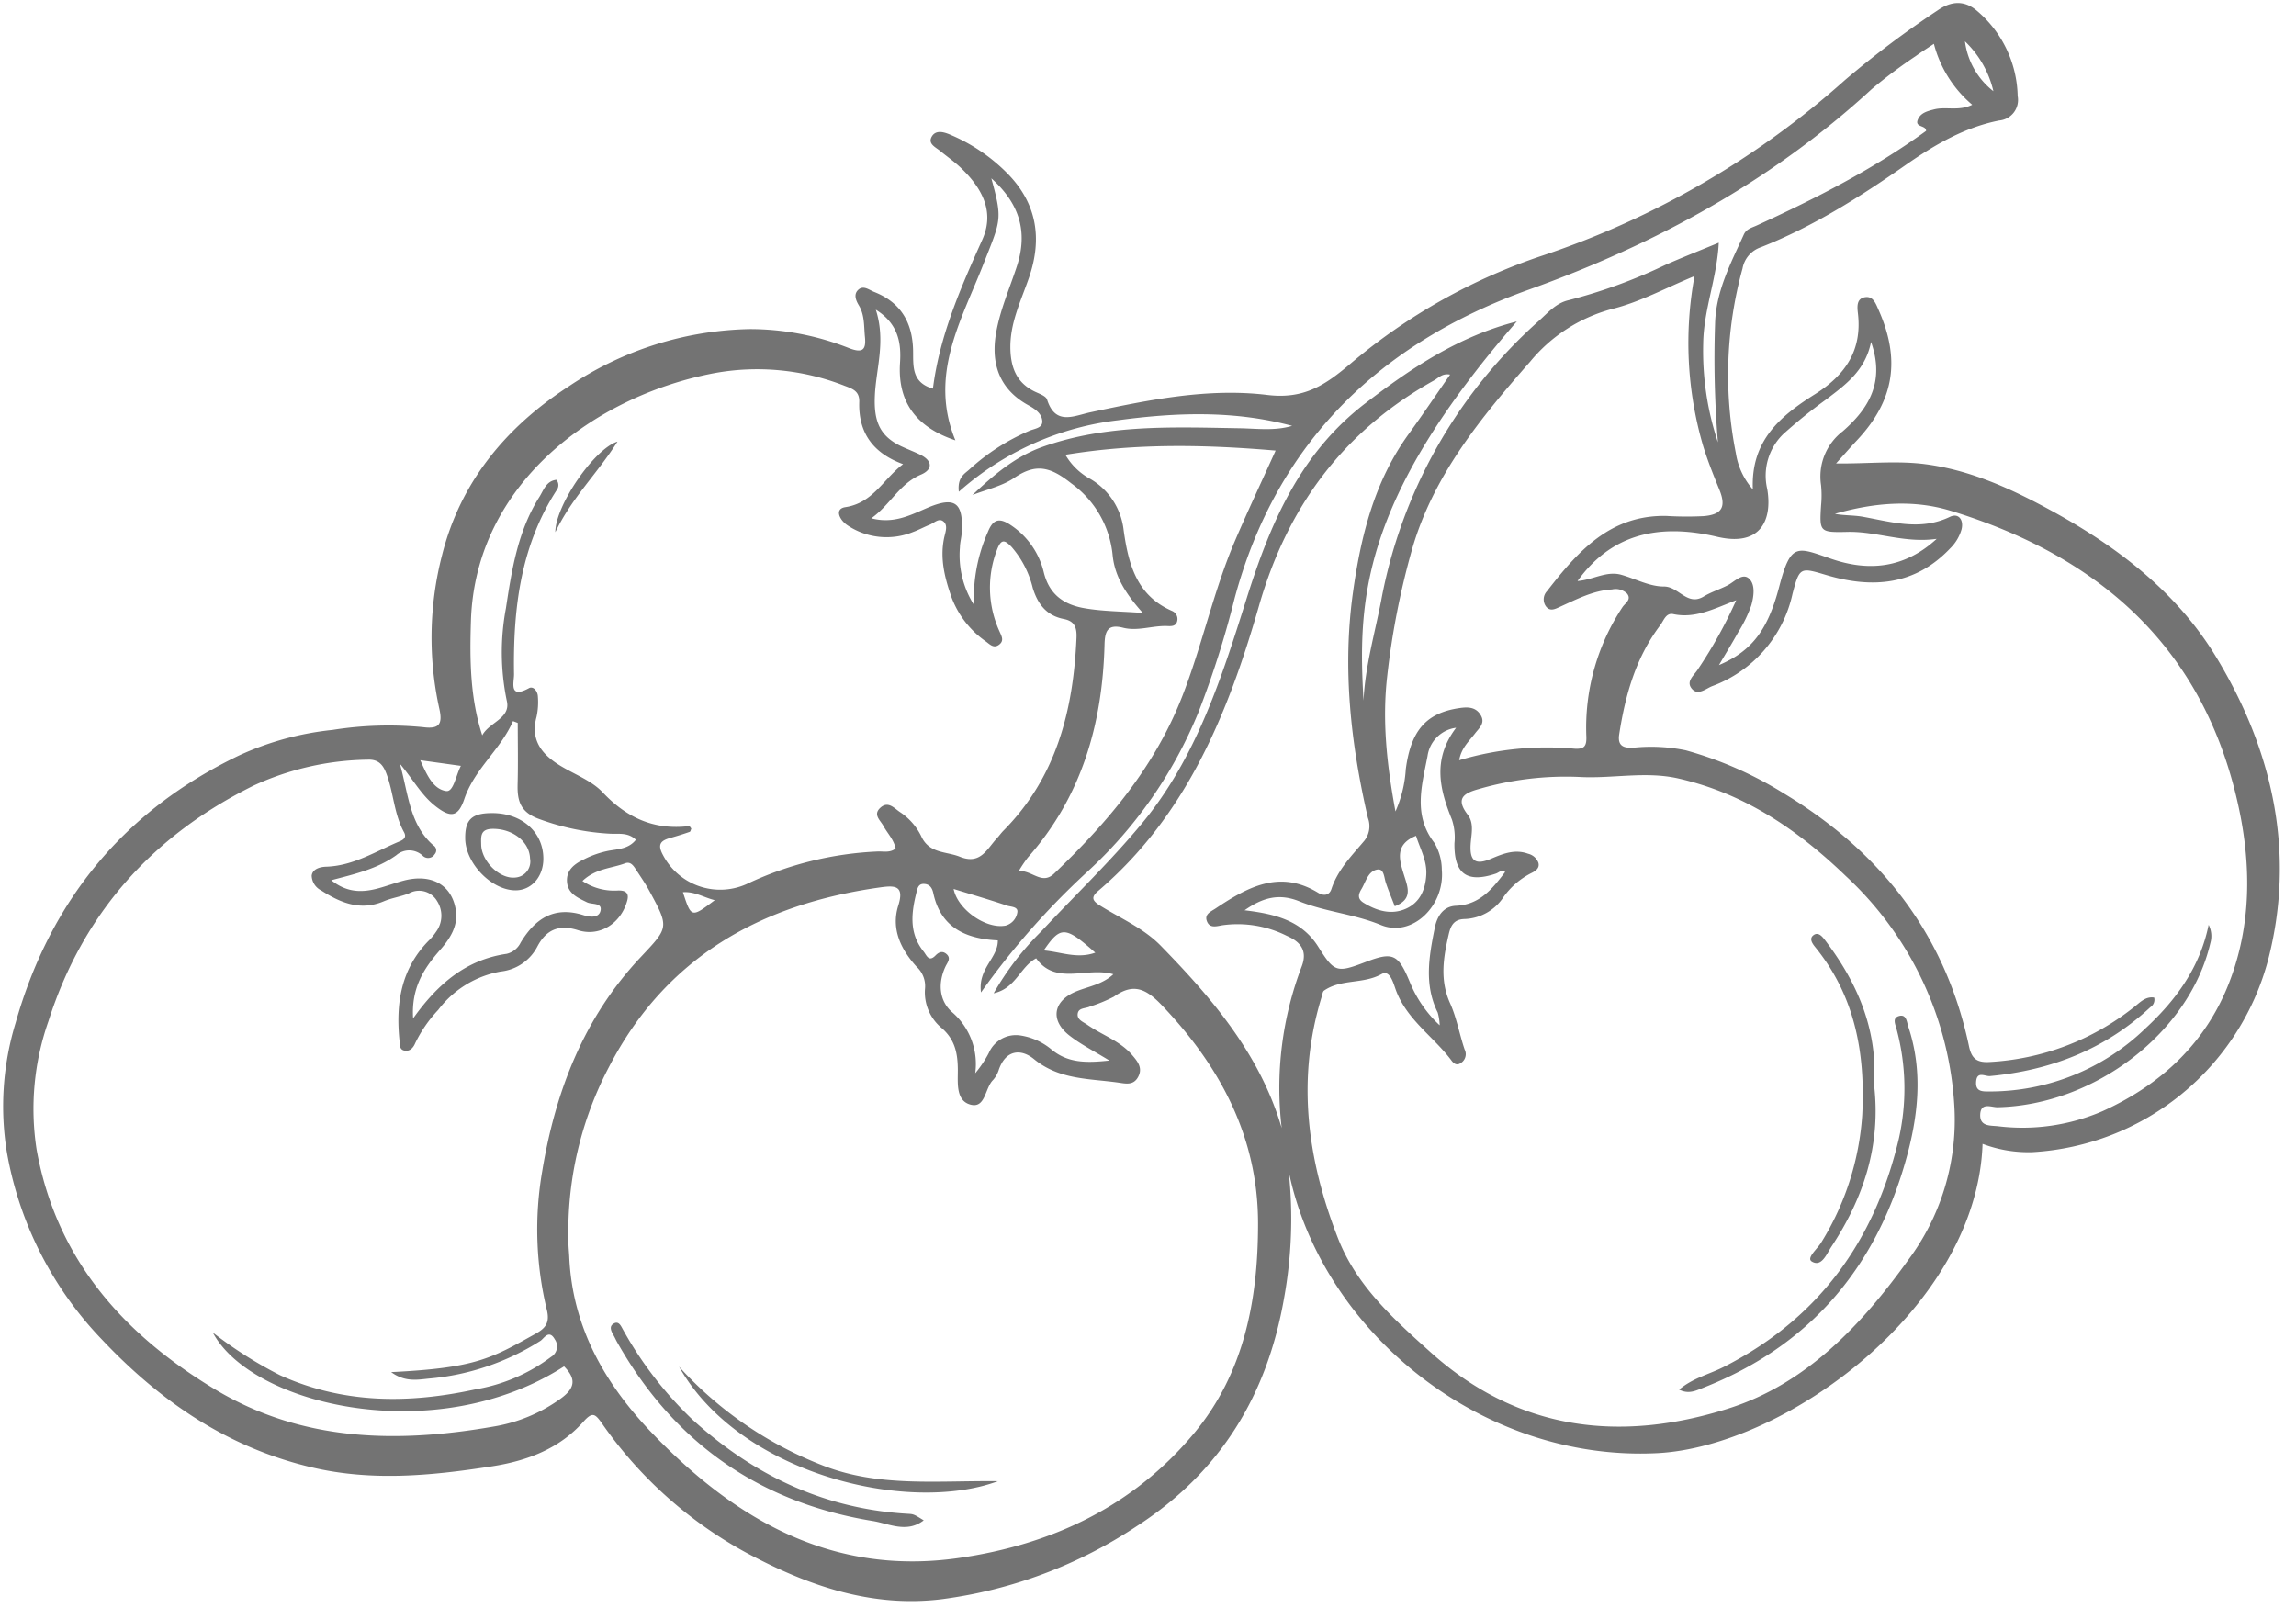
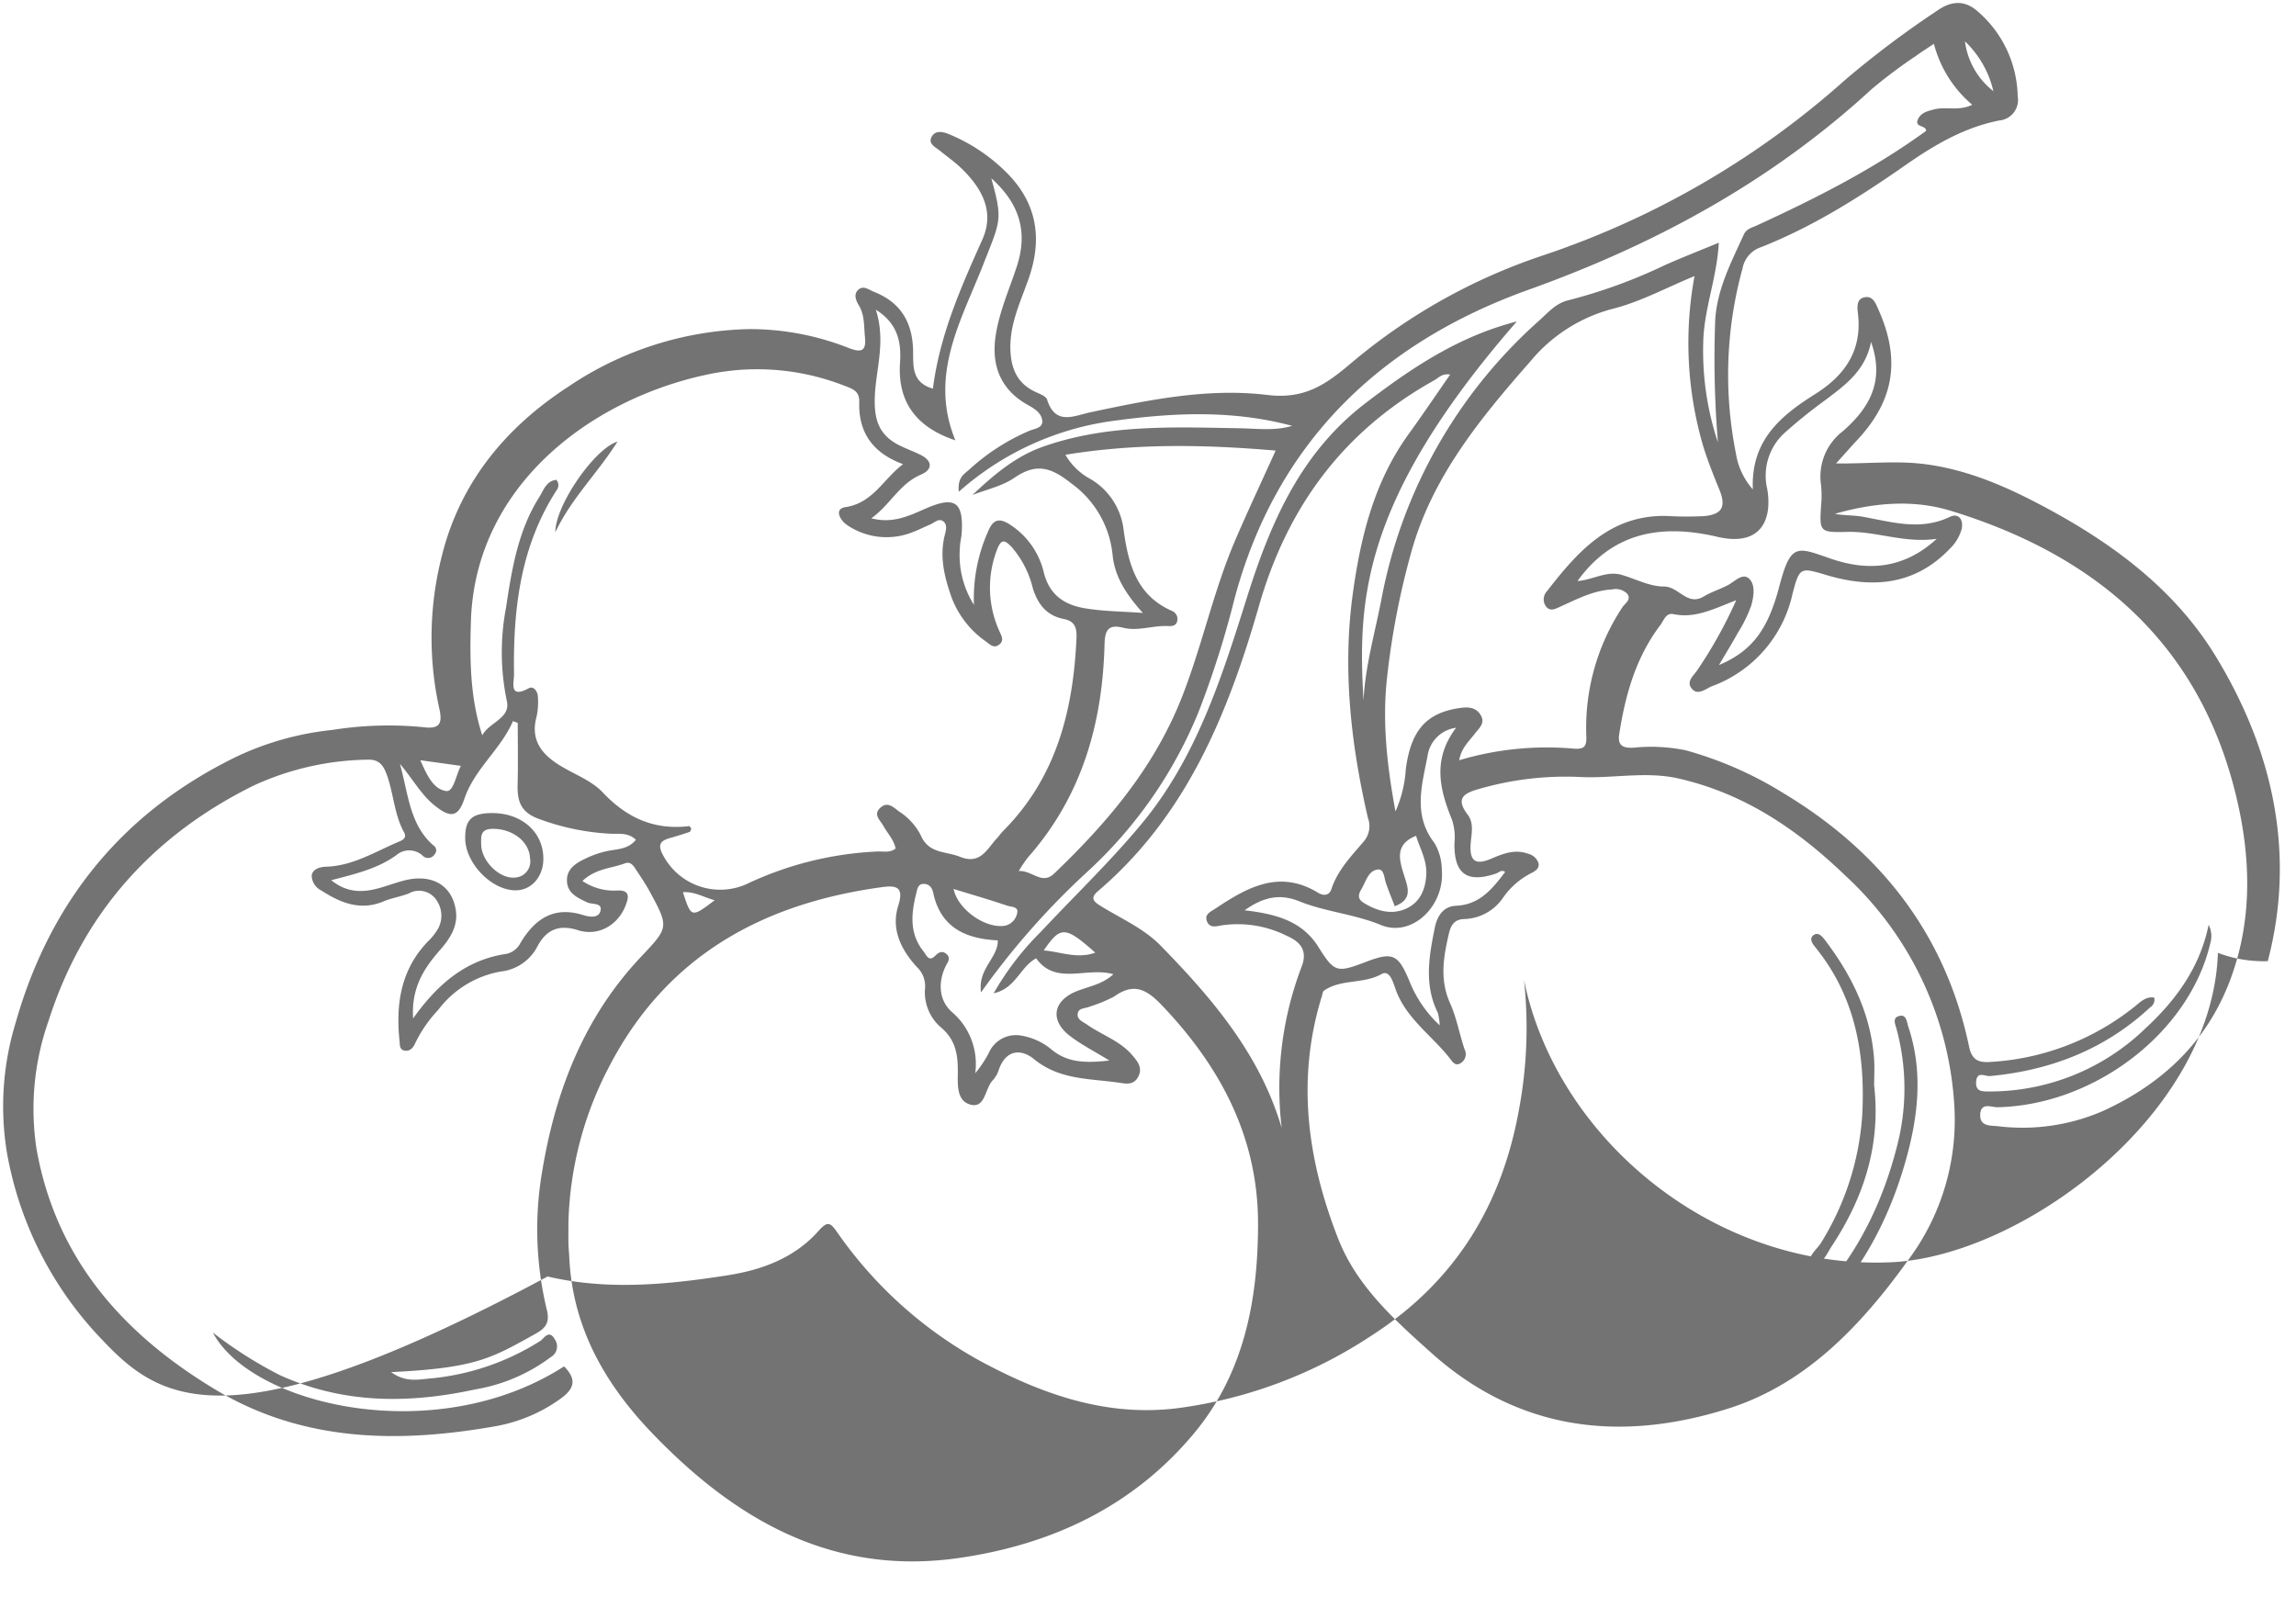
<svg xmlns="http://www.w3.org/2000/svg" fill="#000000" height="215.4" preserveAspectRatio="xMidYMid meet" version="1" viewBox="-0.4 -0.4 307.5 215.4" width="307.5" zoomAndPan="magnify">
  <g id="change1_1">
-     <path d="M124.544,51.653c.9-7.117,3.731-13.534,6.612-19.945,1.491-3.318.483-6.445-2.91-9.666-.852-.808-1.829-1.486-2.74-2.234-.6-.494-1.634-.923-1.146-1.859.525-1.009,1.659-.665,2.451-.332a23.694,23.694,0,0,1,7.629,5.13c3.993,4,4.792,8.721,2.98,14.008-1.077,3.143-2.6,6.154-2.5,9.643.079,2.6.931,4.566,3.369,5.7.564.264,1.395.558,1.542,1.017,1.123,3.523,3.571,2.181,5.809,1.705,7.813-1.661,15.736-3.285,23.681-2.322,4.929.6,7.763-1.311,11.24-4.265A77.9,77.9,0,0,1,206.283,33.8a115.847,115.847,0,0,0,40.436-23.5A129.478,129.478,0,0,1,259.126.973c1.808-1.255,3.565-1.361,5.24.065a15.378,15.378,0,0,1,5.459,11.431,2.762,2.762,0,0,1-2.479,3.27c-4.68.929-8.659,3.26-12.564,5.987-6.087,4.25-12.382,8.238-19.343,10.985a3.7,3.7,0,0,0-2.465,2.85,53.61,53.61,0,0,0-.891,24.736,9.486,9.486,0,0,0,2.273,4.851c-.285-6.609,3.8-9.9,8.348-12.766,4.02-2.535,6.3-5.848,5.729-10.779-.1-.867-.232-2.028.974-2.2,1.074-.155,1.417.871,1.791,1.713,2.974,6.7,2.078,12.142-2.883,17.442-.854.912-1.676,1.854-2.813,3.115,4.268.05,8.119-.4,11.949.1,5.863.766,11.138,3.127,16.273,5.891,9.085,4.892,17.251,11,22.661,19.9,7.652,12.58,10.708,26.413,6.935,40.773A34.726,34.726,0,0,1,271.8,153.917a17.319,17.319,0,0,1-6.677-1.111c-.748,21.956-26.412,40.581-43.611,41.429-23.611,1.164-44.95-16.4-49.327-37.8a59.329,59.329,0,0,1-.612,17.038c-2.268,13.022-8.538,23.329-19.771,30.569a61.554,61.554,0,0,1-26.027,9.751c-9.564,1.189-18.151-1.887-26.311-6.269a56.315,56.315,0,0,1-19.3-17.355c-.887-1.248-1.254-1.474-2.447-.132-3.214,3.612-7.522,5.228-12.229,5.96-8.018,1.247-16,2.039-24.068.155C30.114,193.515,21.074,187.308,13.237,179A48.155,48.155,0,0,1,.508,153.86a38.28,38.28,0,0,1,1.179-17.248c4.637-16.379,14.541-28.461,29.927-35.826a39.652,39.652,0,0,1,12.522-3.423,47.882,47.882,0,0,1,12.092-.373c2.15.286,2.688-.343,2.21-2.469a44.09,44.09,0,0,1,.355-20.528C61.246,64.172,67.377,56.8,75.7,51.4a44.855,44.855,0,0,1,24.352-7.722,36.086,36.086,0,0,1,13.259,2.55c1.755.672,2.315.307,2.13-1.5-.147-1.431-.021-2.906-.809-4.214-.388-.645-.71-1.425-.166-2.019.713-.778,1.5-.077,2.222.21,3.544,1.4,5.114,4.076,5.2,7.807C121.93,48.542,121.63,50.827,124.544,51.653ZM75.729,163.374c0,.907-.014,1.815,0,2.722.014.635.084,1.269.113,1.9.43,9.411,4.805,17.012,11.131,23.592,11.19,11.641,24.188,19.123,41.083,16.683,12.448-1.8,23.31-6.909,31.464-16.7,6.723-8.075,8.567-17.906,8.569-28.073,0-11.516-4.985-20.945-12.8-29.169-2.114-2.225-3.81-3.171-6.507-1.235a20.313,20.313,0,0,1-3.243,1.333c-.549.258-1.44.142-1.59.87-.179.87.7,1.16,1.26,1.549,2,1.4,4.42,2.174,6.049,4.1.7.821,1.428,1.7.761,2.912-.631,1.146-1.653.882-2.638.743-3.892-.552-7.91-.362-11.289-3.138-1.736-1.427-3.76-1.278-4.708,1.369a3.759,3.759,0,0,1-.781,1.416c-1.1,1.076-1.008,3.818-3,3.309-2.016-.515-1.712-2.933-1.723-4.681-.015-2.176-.365-4.02-2.16-5.58a6.193,6.193,0,0,1-2.23-5.329,3.52,3.52,0,0,0-1.124-2.876c-2.1-2.31-3.455-5.057-2.461-8.2.858-2.711-.491-2.7-2.36-2.444-15.947,2.215-28.713,9.262-36.367,24.024A47.383,47.383,0,0,0,75.729,163.374Zm135.352-59.713a41.712,41.712,0,0,0-13.447,1.626c-2.069.567-3.093,1.3-1.469,3.43.9,1.174.476,2.645.394,3.974-.136,2.236.636,2.817,2.728,1.933,1.561-.66,3.17-1.333,4.968-.676a1.955,1.955,0,0,1,1.374,1.189c.237.784-.475,1.177-.983,1.424a10.212,10.212,0,0,0-3.675,3.178,6.524,6.524,0,0,1-5.222,2.954c-1.4.029-1.845.847-2.114,2.009-.72,3.1-1.236,6.138.171,9.264.881,1.957,1.25,4.139,1.946,6.187a1.4,1.4,0,0,1-.569,1.865c-.487.317-.894.023-1.163-.339-2.4-3.229-6.016-5.491-7.48-9.494-.326-.89-.789-2.749-1.9-2.124-2.461,1.38-5.417.626-7.713,2.221-.183.127-.213.49-.293.749-3.435,11.1-1.951,21.906,2.179,32.459,2.488,6.359,7.467,10.811,12.429,15.265,11.814,10.605,25.547,12.039,39.9,7.48,10.369-3.293,17.8-11.2,23.989-19.826a31.342,31.342,0,0,0,6.236-20.211,45.55,45.55,0,0,0-14.544-31.248c-6.5-6.255-13.588-11.069-22.434-13.083C219.969,102.861,215.513,103.915,211.081,103.661ZM77.605,117.6a7.6,7.6,0,0,0,4.609,1.281c.9-.053,1.725.115,1.391,1.344-.821,3.024-3.644,4.9-6.6,3.961-2.6-.827-4.259-.015-5.417,2.15a6.279,6.279,0,0,1-4.926,3.387,13.418,13.418,0,0,0-8.373,5.141,17.737,17.737,0,0,0-3.077,4.45c-.244.585-.7,1.151-1.447,1-.693-.137-.6-.8-.659-1.331-.519-4.974.2-9.585,3.867-13.35a7.4,7.4,0,0,0,1.042-1.248,3.627,3.627,0,0,0,.134-4.077,2.8,2.8,0,0,0-3.8-1.043c-1.081.434-2.273.6-3.343,1.051-3.137,1.328-5.807.211-8.4-1.459a2.293,2.293,0,0,1-1.263-1.971c.107-.9,1.107-1.171,1.921-1.2,3.652-.109,6.65-2.057,9.865-3.4.59-.246.933-.579.578-1.225-1.331-2.419-1.388-5.217-2.322-7.747-.407-1.1-.957-2.029-2.526-1.964a37.665,37.665,0,0,0-15.3,3.472C20.065,111.5,10.7,121.91,6.094,136.359A35.466,35.466,0,0,0,4.5,153.535c2.621,14.672,11.584,24.744,23.9,32.154,11.712,7.047,24.452,7.24,37.472,4.953a21.222,21.222,0,0,0,8.693-3.624c2.05-1.437,2.274-2.687.578-4.407-17.154,11.037-41.854,5.256-47.036-4.53a55.892,55.892,0,0,0,8.971,5.7c8.5,3.868,17.291,3.847,26.24,1.9a23.226,23.226,0,0,0,10.088-4.342,1.631,1.631,0,0,0,.5-2.345c-.78-1.41-1.47-.1-1.917.19a33.133,33.133,0,0,1-14.932,5.059c-1.533.152-3.218.5-5.068-.865,11.344-.551,13.412-1.835,19.339-5.139,1.3-.722,1.943-1.452,1.507-3.212a45.823,45.823,0,0,1-.6-18.66c1.775-10.674,5.581-20.481,13.108-28.5,3.817-4.067,3.927-3.979,1.207-8.974-.52-.955-1.144-1.854-1.738-2.766-.348-.533-.733-1.18-1.49-.9C81.5,115.92,79.392,115.9,77.605,117.6Zm41.944-4.349c-.238-1.195-1.1-2.043-1.655-3.058-.4-.729-1.381-1.467-.419-2.376,1.027-.97,1.824-.03,2.606.519a8.2,8.2,0,0,1,2.878,3.226c1.063,2.4,3.343,2.044,5.194,2.79,2.766,1.116,3.622-1.035,4.957-2.471.309-.332.57-.711.889-1.033,7.095-7.156,9.348-16.13,9.774-25.819.06-1.378-.254-2.24-1.687-2.519-2.313-.448-3.5-1.983-4.17-4.155a13.1,13.1,0,0,0-2.837-5.5c-.893-.921-1.38-1.16-1.964.411a14.093,14.093,0,0,0,.31,10.818c.293.691.741,1.344-.079,1.905-.677.464-1.174-.077-1.682-.454a12.62,12.62,0,0,1-4.621-5.916c-.927-2.644-1.629-5.36-.939-8.229.157-.654.466-1.541-.235-2.006-.584-.388-1.178.267-1.752.495-.756.3-1.471.7-2.235.975a9.389,9.389,0,0,1-8.808-.914c-1.014-.682-1.775-2.186-.249-2.415,3.706-.558,5.063-3.755,7.722-5.757-4.006-1.461-6-4.2-5.868-8.324.047-1.445-.861-1.757-1.945-2.163A32,32,0,0,0,95.08,49.613C79.266,52.68,63.255,64.336,62.67,82.768c-.163,5.132-.128,10.245,1.516,15.319.943-1.765,3.854-2.271,3.289-4.621a31.841,31.841,0,0,1-.117-12.4c.781-5.16,1.6-10.349,4.468-14.889.574-.909.924-2.165,2.287-2.311a1.088,1.088,0,0,1,.049,1.371C69.286,72.765,68.307,81.21,68.443,89.9c.017,1.075-.747,3.37,2,1.871.6-.325,1.169.429,1.193,1.12a9.231,9.231,0,0,1-.177,2.708c-.847,3.113.688,5.021,3.119,6.521,1.928,1.19,4.235,2.014,5.733,3.6,3.229,3.427,6.9,5.088,11.578,4.528.085-.011.2.21.3.331-.07.15-.106.4-.216.439-.843.293-1.7.563-2.555.8-1.273.356-1.832.806-1.034,2.29a8.648,8.648,0,0,0,11.2,3.907,45.516,45.516,0,0,1,17.589-4.368C117.953,113.618,118.8,113.849,119.549,113.25ZM295.4,123.469a3.324,3.324,0,0,1,.228,2.45c-2.787,11.964-15.473,21.694-28.5,21.984-.794.018-2.246-.717-2.319.968-.07,1.6,1.3,1.471,2.338,1.569a27.04,27.04,0,0,0,14.087-2.03c7.851-3.581,13.781-9.127,16.912-17.19,2.973-7.659,2.975-15.686,1.252-23.618-4.6-21.169-18.522-33.465-38.555-39.592-5.085-1.555-10.364-1.061-15.492.412,1.241.24,2.5.171,3.717.388,3.9.7,7.728,1.912,11.684.016,1.16-.557,1.874.408,1.555,1.68a5.806,5.806,0,0,1-1.523,2.542c-4.7,4.957-10.409,5.4-16.541,3.585-3.5-1.033-3.623-1.152-4.577,2.52A17.067,17.067,0,0,1,228.908,91.5c-.839.328-1.91,1.322-2.727.339s.285-1.758.806-2.579a61.041,61.041,0,0,0,5.143-9.269c-2.992,1.152-5.5,2.482-8.427,1.861-.988-.209-1.278.866-1.746,1.485-3.275,4.326-4.684,9.353-5.5,14.615-.255,1.642.681,1.849,1.9,1.794a23.059,23.059,0,0,1,7.016.349,50.166,50.166,0,0,1,13.12,5.764c12.933,7.79,21.64,18.845,24.808,33.852.338,1.6.974,2.216,2.672,2.135a33.99,33.99,0,0,0,19.411-7.34c.824-.63,1.544-1.478,2.721-1.293a1.169,1.169,0,0,1-.508,1.284c-6.052,5.643-13.318,8.459-21.468,9.23-.675.064-1.75-.718-1.867.738-.112,1.383.855,1.328,1.808,1.326a29.982,29.982,0,0,0,20.861-8.445C291,133.586,294.235,129.188,295.4,123.469ZM195.027,101.425a41,41,0,0,1,15.409-1.549c1.323.09,1.675-.3,1.619-1.664a29.22,29.22,0,0,1,4.838-17.288c.335-.523,1.257-1,.624-1.814a2.2,2.2,0,0,0-2.025-.561c-2.5.141-4.679,1.291-6.9,2.294-.683.309-1.383.721-1.951-.034a1.6,1.6,0,0,1,.139-2.021c4.131-5.32,8.488-10.283,16.087-10.08a44.831,44.831,0,0,0,4.9.021c2.5-.207,3.034-1.268,2.1-3.56-.782-1.917-1.558-3.847-2.164-5.824a49.151,49.151,0,0,1-1.158-22.767c-3.832,1.574-7.3,3.477-11.02,4.4a21.279,21.279,0,0,0-11.006,7.075c-6.6,7.5-12.954,15.247-15.79,25.079a104.575,104.575,0,0,0-3.341,17.023c-.671,5.83-.1,11.609,1.106,18.128a16.434,16.434,0,0,0,1.382-5.661c.686-5.2,2.745-7.538,7.2-8.186,1.136-.165,2.214-.151,2.862,1,.588,1.042-.246,1.687-.775,2.38C196.361,98.869,195.312,99.766,195.027,101.425Zm-23.771,49.266a45.666,45.666,0,0,1,2.7-21.7c.828-2.227-.381-3.333-2.024-4.048a14.679,14.679,0,0,0-8.674-1.408c-.863.164-1.707.395-2.042-.621-.3-.894.592-1.239,1.166-1.622,4.249-2.837,8.568-5.282,13.752-2.117.733.448,1.491.385,1.782-.5.851-2.594,2.733-4.473,4.416-6.476a3.145,3.145,0,0,0,.47-3.053c-2.293-9.936-3.421-19.964-2.009-30.133,1.052-7.573,2.861-14.913,7.461-21.267,1.876-2.592,3.664-5.247,5.559-7.969-1.05-.208-1.539.432-2.136.764-12.1,6.747-19.634,16.868-23.469,30.224-4.117,14.341-9.692,28.067-21.515,38.154-.987.842-.833,1.306.228,1.969,2.764,1.728,5.847,3.031,8.153,5.4C162,133.379,168.372,140.865,171.256,150.691ZM258.606,5.467c-.955.642-1.723,1.121-2.452,1.655a66.735,66.735,0,0,0-5.878,4.412c-13.371,12.3-28.845,20.738-45.941,26.869-19.811,7.1-33.785,20.407-39.4,41.394a126.3,126.3,0,0,1-4.85,15.248,59.53,59.53,0,0,1-14.927,21.379,102.678,102.678,0,0,0-14.173,16.1c-.44-3.22,2.294-4.617,2.25-6.97-4.327-.212-7.65-1.727-8.645-6.344-.145-.67-.471-1.189-1.243-1.222-.537-.023-.784.285-.916.79-.749,2.869-1.194,5.7.866,8.268.4.5.687,1.466,1.593.53.411-.425.889-.665,1.43-.227.724.586.16,1.169-.086,1.693-1.041,2.216-.863,4.54.814,6.07a9.15,9.15,0,0,1,3.162,8.235,15.319,15.319,0,0,0,1.817-2.707,3.948,3.948,0,0,1,4.187-2.358,8.478,8.478,0,0,1,4.184,1.864c2.222,1.855,4.7,1.832,7.777,1.5-2.032-1.254-3.793-2.142-5.323-3.328-2.688-2.085-2.2-4.706.959-5.962,1.626-.646,3.44-.912,4.9-2.269-3.567-1.035-7.713,1.557-10.339-2.133-2.14,1.135-2.722,4.036-5.691,4.684a38.289,38.289,0,0,1,6.358-8.275c4.522-4.838,9.334-9.435,13.544-14.529,7.229-8.747,10.627-19.437,13.961-30.031,3.177-10.1,7.174-19.5,15.932-26.2,6.141-4.7,12.45-8.946,20.273-10.95-21.106,24.218-21.266,37.765-20.535,50.785.224-4.54,1.479-8.888,2.348-13.31a66.372,66.372,0,0,1,21.2-37.612c1.205-1.083,2.242-2.331,3.944-2.714a70.619,70.619,0,0,0,12.948-4.727c2.289-1.012,4.621-1.924,7.14-2.967-.238,4.753-2.029,8.965-2.084,13.506a38.624,38.624,0,0,0,1.97,13.232,136.48,136.48,0,0,1-.38-15.932c.119-4.329,2.11-8.078,3.847-11.9.347-.762,1.065-.908,1.716-1.207,7.9-3.623,15.637-7.543,22.695-12.675.017-.782-1.5-.451-1.129-1.452.356-.975,1.321-1.2,2.188-1.425,1.582-.413,3.327.268,5.121-.625A15.91,15.91,0,0,1,258.606,5.467ZM142.288,60.512a8.555,8.555,0,0,0,3.4,3.272,9.125,9.125,0,0,1,4.4,6.827c.638,4.543,1.728,8.743,6.476,10.814a1.168,1.168,0,0,1,.7,1.349c-.157.715-.767.7-1.291.679-2-.091-3.971.726-5.96.224-2.042-.515-2.437.411-2.484,2.242-.272,10.636-3.06,20.393-10.279,28.544a18.125,18.125,0,0,0-1.208,1.8c1.806-.111,3.089,1.917,4.733.345,7.131-6.82,13.4-14.2,17.1-23.589,2.723-6.908,4.221-14.206,7.141-21.023,1.692-3.949,3.526-7.837,5.428-12.046C160.979,59.146,151.824,58.953,142.288,60.512Zm30.367-3.874c-7.725-2.075-15.482-1.808-23.341-.747a38.981,38.981,0,0,0-21.3,9.572c-.223-2.012.853-2.436,1.489-3.055a28.4,28.4,0,0,1,7.89-5.078c.679-.322,1.855-.353,1.8-1.323-.06-1-.916-1.607-1.865-2.128-3.725-2.042-5.056-5.362-4.339-9.592.534-3.155,1.826-6.038,2.8-9.03,1.531-4.686.285-8.461-3.42-11.773,1.53,5.608,1.289,5.514-1.12,11.638-2.931,7.451-7.277,14.757-3.695,23.458-5.493-1.834-7.744-5.38-7.416-10.385.165-2.517-.14-5.181-3.24-7.114,1.361,4.249.025,7.881-.131,11.547-.141,3.311.588,5.372,3.572,6.762.818.381,1.663.7,2.476,1.095,1.695.816,1.742,2,.118,2.688-2.889,1.232-4.113,4.063-6.644,5.846,2.935.761,5.131-.369,7.384-1.344,3.829-1.657,4.99-.819,4.724,3.334-.04.632-.225,1.258-.234,1.888a12.452,12.452,0,0,0,1.877,7.716,21.932,21.932,0,0,1,1.857-9.747c.654-1.632,1.452-2.027,3.067-.939a10.505,10.505,0,0,1,4.424,6.312c.748,3.055,2.76,4.355,5.444,4.822,2.429.424,4.933.419,7.829.635-2.192-2.44-3.735-4.789-4.041-7.659a13.45,13.45,0,0,0-5.542-9.693c-2.776-2.2-4.709-2.745-7.638-.741-1.632,1.115-3.724,1.558-5.608,2.3,2.809-2.649,5.709-5.136,9.366-6.441,8.631-3.081,17.614-2.649,26.554-2.5C168.054,57.011,170.348,57.326,172.655,56.638ZM250.189,45.4c-.776,3.86-3.443,5.75-6.041,7.724a67.727,67.727,0,0,0-5.7,4.6,7.766,7.766,0,0,0-2.166,7.365c.706,4.087-.818,7.789-6.7,6.407-8.246-1.94-14.368-.093-18.707,5.925,2.062-.148,3.868-1.4,5.872-.834,1.9.542,3.8,1.58,5.69,1.569,2-.012,3.125,2.674,5.342,1.335,1-.6,2.143-.955,3.186-1.49.942-.484,1.992-1.714,2.879-.908s.635,2.433.3,3.606a18.214,18.214,0,0,1-1.779,3.63c-.761,1.381-1.59,2.724-2.547,4.351,4.331-1.844,6.525-4.6,8.07-10.5,1.554-5.938,2.358-5.322,6.945-3.741,4.915,1.694,9.741,1.373,14.146-2.667-4.323.619-8.044-1.024-11.938-.931-3.773.09-3.764-.005-3.544-3.568a13.591,13.591,0,0,0-.008-2.721,7.622,7.622,0,0,1,2.916-7.192C249.909,54.3,252.064,50.723,250.189,45.4Zm-206.221,72.1c3.44,2.746,6.568.867,9.709.045,3.669-.96,6.427.533,6.966,3.931.338,2.125-.747,3.819-2.108,5.365-2.14,2.434-3.872,5.052-3.607,9.164,3.369-4.733,7.177-7.877,12.543-8.656a2.788,2.788,0,0,0,1.86-1.5c1.931-3.195,4.462-4.91,8.369-3.687.808.253,2.129.485,2.338-.63.2-1.057-1.161-.754-1.823-1.08-1.219-.6-2.576-1.147-2.678-2.771s1.1-2.423,2.341-3.017a12.651,12.651,0,0,1,3.308-1.128c1.325-.221,2.643-.28,3.577-1.459-1.033-.992-2.237-.763-3.394-.808a32.249,32.249,0,0,1-9.486-1.944c-2.578-.9-3.02-2.426-2.959-4.7.074-2.732.018-5.467.018-8.2l-.64-.241c-1.652,3.821-5.144,6.376-6.514,10.425-.841,2.484-1.874,2.579-4.017.846-1.789-1.447-2.855-3.477-4.607-5.546,1.146,4.127,1.3,8.145,4.485,10.926a.765.765,0,0,1,.173,1.17,1.023,1.023,0,0,1-1.639.181,2.644,2.644,0,0,0-3.506-.043C50.121,115.981,47.133,116.665,43.968,117.494ZM194.616,97.075a4.432,4.432,0,0,0-3.824,3.767c-.751,3.926-1.986,7.905.908,11.647a7.152,7.152,0,0,1,1,3.6c.429,4.833-3.987,9.122-8.158,7.405-3.586-1.476-7.411-1.756-10.92-3.172-2.667-1.076-4.855-.55-7.337,1.2,4.1.486,7.66,1.373,9.872,4.893,2.16,3.437,2.469,3.512,6.354,2.028,3.631-1.387,4.337-1.073,5.889,2.655a16.238,16.238,0,0,0,4.016,5.832,7.072,7.072,0,0,0-.264-1.707c-1.856-3.749-1.156-7.59-.384-11.405.3-1.477,1.122-2.827,2.821-2.9,3.21-.132,4.9-2.307,6.593-4.524-.482-.372-.83.078-1.232.213-3.9,1.311-5.621.03-5.557-4.07a7.59,7.59,0,0,0-.343-3.175C192.444,105.4,191.378,101.346,194.616,97.075ZM186.4,120.98c-.4-1.047-.845-2.088-1.2-3.158-.239-.721-.234-1.911-1.148-1.752-1.241.216-1.529,1.65-2.126,2.635-.4.662-.553,1.283.292,1.807,1.772,1.1,3.706,1.655,5.635.819,1.875-.812,2.66-2.523,2.767-4.591.1-1.93-.849-3.487-1.37-5.193-2.9,1.167-2.243,3.239-1.609,5.268C188.138,118.418,188.866,120.036,186.4,120.98Zm-59.084-2.314c.541,2.739,4.32,5.411,6.961,4.908a2.162,2.162,0,0,0,1.563-1.719c.186-.838-.852-.783-1.36-.955C132.116,120.1,129.721,119.406,127.312,118.666Zm12.074,8.232c2.3.193,4.473,1.172,6.9.3C142.257,123.625,141.643,123.6,139.386,126.9Zm-78.062-24.72-5.44-.756c.866,1.924,1.707,3.875,3.464,4.128C60.339,105.692,60.629,103.523,61.324,102.178ZM266.572,11.812a13.426,13.426,0,0,0-3.807-6.677A10.08,10.08,0,0,0,266.572,11.812ZM95.325,120.169c-1.46-.361-2.7-1.189-4.262-1.065C92.186,122.544,92.186,122.544,95.325,120.169Zm25.841,82.185C109.983,201.7,100.51,197.185,92.3,189.7a50.222,50.222,0,0,1-9.246-11.985c-.282-.479-.589-1.346-1.382-.757-.5.374-.189.987.094,1.475.18.31.318.645.5.958,7.594,13.433,19.029,21.458,34.229,23.931,2.145.349,4.555,1.663,6.817-.09C121.97,202.406,121.971,202.4,121.166,202.354Zm-11.538-6.538a50.807,50.807,0,0,1-19.079-13.16c8.113,14.387,30.63,19.783,42.7,15.335C125.074,197.892,117.182,198.845,109.628,195.816Zm118.084-10.341c14.114-5.544,22.951-15.831,27.075-30.276,1.705-5.969,2.416-12.023.388-18.093-.2-.6-.238-1.693-1.221-1.428s-.5,1.121-.33,1.822a30.609,30.609,0,0,1,.272,14.68c-3.255,13.689-10.755,24.037-23.4,30.486-1.955,1-4.177,1.5-6.012,3.061C225.774,186.376,226.726,185.862,227.712,185.475Zm22.874-44.164c-.464-5.956-2.987-11.077-6.538-15.756-.359-.473-.9-1.174-1.543-.719-.685.481-.141,1.191.225,1.643,5.334,6.58,6.7,14.221,6.279,22.44a37.032,37.032,0,0,1-5.478,17.072c-.516.878-2.049,2.1-1.276,2.572,1.311.8,1.994-1.032,2.6-1.948,4.309-6.506,6.67-13.569,5.744-21.648C250.6,143.854,250.684,142.576,250.586,141.311ZM73.973,70.878c2.254-4.672,5.622-7.842,8.328-12.131C79.2,59.7,73.976,67.289,73.973,70.878Zm-8.392,37.627c3.96.023,6.812,2.6,6.79,6.144-.015,2.39-1.592,4.183-3.692,4.2-3.2.024-6.719-3.575-6.774-6.917C61.864,109.36,62.8,108.488,65.581,108.505Zm5.007,6.088c-.08-2.289-2.353-3.987-4.968-3.979-1.715,0-1.6,1-1.575,2.133.052,2.23,2.512,4.659,4.631,4.384A2.154,2.154,0,0,0,70.588,114.593Z" fill="#737373" />
+     <path d="M124.544,51.653c.9-7.117,3.731-13.534,6.612-19.945,1.491-3.318.483-6.445-2.91-9.666-.852-.808-1.829-1.486-2.74-2.234-.6-.494-1.634-.923-1.146-1.859.525-1.009,1.659-.665,2.451-.332a23.694,23.694,0,0,1,7.629,5.13c3.993,4,4.792,8.721,2.98,14.008-1.077,3.143-2.6,6.154-2.5,9.643.079,2.6.931,4.566,3.369,5.7.564.264,1.395.558,1.542,1.017,1.123,3.523,3.571,2.181,5.809,1.705,7.813-1.661,15.736-3.285,23.681-2.322,4.929.6,7.763-1.311,11.24-4.265A77.9,77.9,0,0,1,206.283,33.8a115.847,115.847,0,0,0,40.436-23.5A129.478,129.478,0,0,1,259.126.973c1.808-1.255,3.565-1.361,5.24.065a15.378,15.378,0,0,1,5.459,11.431,2.762,2.762,0,0,1-2.479,3.27c-4.68.929-8.659,3.26-12.564,5.987-6.087,4.25-12.382,8.238-19.343,10.985a3.7,3.7,0,0,0-2.465,2.85,53.61,53.61,0,0,0-.891,24.736,9.486,9.486,0,0,0,2.273,4.851c-.285-6.609,3.8-9.9,8.348-12.766,4.02-2.535,6.3-5.848,5.729-10.779-.1-.867-.232-2.028.974-2.2,1.074-.155,1.417.871,1.791,1.713,2.974,6.7,2.078,12.142-2.883,17.442-.854.912-1.676,1.854-2.813,3.115,4.268.05,8.119-.4,11.949.1,5.863.766,11.138,3.127,16.273,5.891,9.085,4.892,17.251,11,22.661,19.9,7.652,12.58,10.708,26.413,6.935,40.773a17.319,17.319,0,0,1-6.677-1.111c-.748,21.956-26.412,40.581-43.611,41.429-23.611,1.164-44.95-16.4-49.327-37.8a59.329,59.329,0,0,1-.612,17.038c-2.268,13.022-8.538,23.329-19.771,30.569a61.554,61.554,0,0,1-26.027,9.751c-9.564,1.189-18.151-1.887-26.311-6.269a56.315,56.315,0,0,1-19.3-17.355c-.887-1.248-1.254-1.474-2.447-.132-3.214,3.612-7.522,5.228-12.229,5.96-8.018,1.247-16,2.039-24.068.155C30.114,193.515,21.074,187.308,13.237,179A48.155,48.155,0,0,1,.508,153.86a38.28,38.28,0,0,1,1.179-17.248c4.637-16.379,14.541-28.461,29.927-35.826a39.652,39.652,0,0,1,12.522-3.423,47.882,47.882,0,0,1,12.092-.373c2.15.286,2.688-.343,2.21-2.469a44.09,44.09,0,0,1,.355-20.528C61.246,64.172,67.377,56.8,75.7,51.4a44.855,44.855,0,0,1,24.352-7.722,36.086,36.086,0,0,1,13.259,2.55c1.755.672,2.315.307,2.13-1.5-.147-1.431-.021-2.906-.809-4.214-.388-.645-.71-1.425-.166-2.019.713-.778,1.5-.077,2.222.21,3.544,1.4,5.114,4.076,5.2,7.807C121.93,48.542,121.63,50.827,124.544,51.653ZM75.729,163.374c0,.907-.014,1.815,0,2.722.014.635.084,1.269.113,1.9.43,9.411,4.805,17.012,11.131,23.592,11.19,11.641,24.188,19.123,41.083,16.683,12.448-1.8,23.31-6.909,31.464-16.7,6.723-8.075,8.567-17.906,8.569-28.073,0-11.516-4.985-20.945-12.8-29.169-2.114-2.225-3.81-3.171-6.507-1.235a20.313,20.313,0,0,1-3.243,1.333c-.549.258-1.44.142-1.59.87-.179.87.7,1.16,1.26,1.549,2,1.4,4.42,2.174,6.049,4.1.7.821,1.428,1.7.761,2.912-.631,1.146-1.653.882-2.638.743-3.892-.552-7.91-.362-11.289-3.138-1.736-1.427-3.76-1.278-4.708,1.369a3.759,3.759,0,0,1-.781,1.416c-1.1,1.076-1.008,3.818-3,3.309-2.016-.515-1.712-2.933-1.723-4.681-.015-2.176-.365-4.02-2.16-5.58a6.193,6.193,0,0,1-2.23-5.329,3.52,3.52,0,0,0-1.124-2.876c-2.1-2.31-3.455-5.057-2.461-8.2.858-2.711-.491-2.7-2.36-2.444-15.947,2.215-28.713,9.262-36.367,24.024A47.383,47.383,0,0,0,75.729,163.374Zm135.352-59.713a41.712,41.712,0,0,0-13.447,1.626c-2.069.567-3.093,1.3-1.469,3.43.9,1.174.476,2.645.394,3.974-.136,2.236.636,2.817,2.728,1.933,1.561-.66,3.17-1.333,4.968-.676a1.955,1.955,0,0,1,1.374,1.189c.237.784-.475,1.177-.983,1.424a10.212,10.212,0,0,0-3.675,3.178,6.524,6.524,0,0,1-5.222,2.954c-1.4.029-1.845.847-2.114,2.009-.72,3.1-1.236,6.138.171,9.264.881,1.957,1.25,4.139,1.946,6.187a1.4,1.4,0,0,1-.569,1.865c-.487.317-.894.023-1.163-.339-2.4-3.229-6.016-5.491-7.48-9.494-.326-.89-.789-2.749-1.9-2.124-2.461,1.38-5.417.626-7.713,2.221-.183.127-.213.49-.293.749-3.435,11.1-1.951,21.906,2.179,32.459,2.488,6.359,7.467,10.811,12.429,15.265,11.814,10.605,25.547,12.039,39.9,7.48,10.369-3.293,17.8-11.2,23.989-19.826a31.342,31.342,0,0,0,6.236-20.211,45.55,45.55,0,0,0-14.544-31.248c-6.5-6.255-13.588-11.069-22.434-13.083C219.969,102.861,215.513,103.915,211.081,103.661ZM77.605,117.6a7.6,7.6,0,0,0,4.609,1.281c.9-.053,1.725.115,1.391,1.344-.821,3.024-3.644,4.9-6.6,3.961-2.6-.827-4.259-.015-5.417,2.15a6.279,6.279,0,0,1-4.926,3.387,13.418,13.418,0,0,0-8.373,5.141,17.737,17.737,0,0,0-3.077,4.45c-.244.585-.7,1.151-1.447,1-.693-.137-.6-.8-.659-1.331-.519-4.974.2-9.585,3.867-13.35a7.4,7.4,0,0,0,1.042-1.248,3.627,3.627,0,0,0,.134-4.077,2.8,2.8,0,0,0-3.8-1.043c-1.081.434-2.273.6-3.343,1.051-3.137,1.328-5.807.211-8.4-1.459a2.293,2.293,0,0,1-1.263-1.971c.107-.9,1.107-1.171,1.921-1.2,3.652-.109,6.65-2.057,9.865-3.4.59-.246.933-.579.578-1.225-1.331-2.419-1.388-5.217-2.322-7.747-.407-1.1-.957-2.029-2.526-1.964a37.665,37.665,0,0,0-15.3,3.472C20.065,111.5,10.7,121.91,6.094,136.359A35.466,35.466,0,0,0,4.5,153.535c2.621,14.672,11.584,24.744,23.9,32.154,11.712,7.047,24.452,7.24,37.472,4.953a21.222,21.222,0,0,0,8.693-3.624c2.05-1.437,2.274-2.687.578-4.407-17.154,11.037-41.854,5.256-47.036-4.53a55.892,55.892,0,0,0,8.971,5.7c8.5,3.868,17.291,3.847,26.24,1.9a23.226,23.226,0,0,0,10.088-4.342,1.631,1.631,0,0,0,.5-2.345c-.78-1.41-1.47-.1-1.917.19a33.133,33.133,0,0,1-14.932,5.059c-1.533.152-3.218.5-5.068-.865,11.344-.551,13.412-1.835,19.339-5.139,1.3-.722,1.943-1.452,1.507-3.212a45.823,45.823,0,0,1-.6-18.66c1.775-10.674,5.581-20.481,13.108-28.5,3.817-4.067,3.927-3.979,1.207-8.974-.52-.955-1.144-1.854-1.738-2.766-.348-.533-.733-1.18-1.49-.9C81.5,115.92,79.392,115.9,77.605,117.6Zm41.944-4.349c-.238-1.195-1.1-2.043-1.655-3.058-.4-.729-1.381-1.467-.419-2.376,1.027-.97,1.824-.03,2.606.519a8.2,8.2,0,0,1,2.878,3.226c1.063,2.4,3.343,2.044,5.194,2.79,2.766,1.116,3.622-1.035,4.957-2.471.309-.332.57-.711.889-1.033,7.095-7.156,9.348-16.13,9.774-25.819.06-1.378-.254-2.24-1.687-2.519-2.313-.448-3.5-1.983-4.17-4.155a13.1,13.1,0,0,0-2.837-5.5c-.893-.921-1.38-1.16-1.964.411a14.093,14.093,0,0,0,.31,10.818c.293.691.741,1.344-.079,1.905-.677.464-1.174-.077-1.682-.454a12.62,12.62,0,0,1-4.621-5.916c-.927-2.644-1.629-5.36-.939-8.229.157-.654.466-1.541-.235-2.006-.584-.388-1.178.267-1.752.495-.756.3-1.471.7-2.235.975a9.389,9.389,0,0,1-8.808-.914c-1.014-.682-1.775-2.186-.249-2.415,3.706-.558,5.063-3.755,7.722-5.757-4.006-1.461-6-4.2-5.868-8.324.047-1.445-.861-1.757-1.945-2.163A32,32,0,0,0,95.08,49.613C79.266,52.68,63.255,64.336,62.67,82.768c-.163,5.132-.128,10.245,1.516,15.319.943-1.765,3.854-2.271,3.289-4.621a31.841,31.841,0,0,1-.117-12.4c.781-5.16,1.6-10.349,4.468-14.889.574-.909.924-2.165,2.287-2.311a1.088,1.088,0,0,1,.049,1.371C69.286,72.765,68.307,81.21,68.443,89.9c.017,1.075-.747,3.37,2,1.871.6-.325,1.169.429,1.193,1.12a9.231,9.231,0,0,1-.177,2.708c-.847,3.113.688,5.021,3.119,6.521,1.928,1.19,4.235,2.014,5.733,3.6,3.229,3.427,6.9,5.088,11.578,4.528.085-.011.2.21.3.331-.07.15-.106.4-.216.439-.843.293-1.7.563-2.555.8-1.273.356-1.832.806-1.034,2.29a8.648,8.648,0,0,0,11.2,3.907,45.516,45.516,0,0,1,17.589-4.368C117.953,113.618,118.8,113.849,119.549,113.25ZM295.4,123.469a3.324,3.324,0,0,1,.228,2.45c-2.787,11.964-15.473,21.694-28.5,21.984-.794.018-2.246-.717-2.319.968-.07,1.6,1.3,1.471,2.338,1.569a27.04,27.04,0,0,0,14.087-2.03c7.851-3.581,13.781-9.127,16.912-17.19,2.973-7.659,2.975-15.686,1.252-23.618-4.6-21.169-18.522-33.465-38.555-39.592-5.085-1.555-10.364-1.061-15.492.412,1.241.24,2.5.171,3.717.388,3.9.7,7.728,1.912,11.684.016,1.16-.557,1.874.408,1.555,1.68a5.806,5.806,0,0,1-1.523,2.542c-4.7,4.957-10.409,5.4-16.541,3.585-3.5-1.033-3.623-1.152-4.577,2.52A17.067,17.067,0,0,1,228.908,91.5c-.839.328-1.91,1.322-2.727.339s.285-1.758.806-2.579a61.041,61.041,0,0,0,5.143-9.269c-2.992,1.152-5.5,2.482-8.427,1.861-.988-.209-1.278.866-1.746,1.485-3.275,4.326-4.684,9.353-5.5,14.615-.255,1.642.681,1.849,1.9,1.794a23.059,23.059,0,0,1,7.016.349,50.166,50.166,0,0,1,13.12,5.764c12.933,7.79,21.64,18.845,24.808,33.852.338,1.6.974,2.216,2.672,2.135a33.99,33.99,0,0,0,19.411-7.34c.824-.63,1.544-1.478,2.721-1.293a1.169,1.169,0,0,1-.508,1.284c-6.052,5.643-13.318,8.459-21.468,9.23-.675.064-1.75-.718-1.867.738-.112,1.383.855,1.328,1.808,1.326a29.982,29.982,0,0,0,20.861-8.445C291,133.586,294.235,129.188,295.4,123.469ZM195.027,101.425a41,41,0,0,1,15.409-1.549c1.323.09,1.675-.3,1.619-1.664a29.22,29.22,0,0,1,4.838-17.288c.335-.523,1.257-1,.624-1.814a2.2,2.2,0,0,0-2.025-.561c-2.5.141-4.679,1.291-6.9,2.294-.683.309-1.383.721-1.951-.034a1.6,1.6,0,0,1,.139-2.021c4.131-5.32,8.488-10.283,16.087-10.08a44.831,44.831,0,0,0,4.9.021c2.5-.207,3.034-1.268,2.1-3.56-.782-1.917-1.558-3.847-2.164-5.824a49.151,49.151,0,0,1-1.158-22.767c-3.832,1.574-7.3,3.477-11.02,4.4a21.279,21.279,0,0,0-11.006,7.075c-6.6,7.5-12.954,15.247-15.79,25.079a104.575,104.575,0,0,0-3.341,17.023c-.671,5.83-.1,11.609,1.106,18.128a16.434,16.434,0,0,0,1.382-5.661c.686-5.2,2.745-7.538,7.2-8.186,1.136-.165,2.214-.151,2.862,1,.588,1.042-.246,1.687-.775,2.38C196.361,98.869,195.312,99.766,195.027,101.425Zm-23.771,49.266a45.666,45.666,0,0,1,2.7-21.7c.828-2.227-.381-3.333-2.024-4.048a14.679,14.679,0,0,0-8.674-1.408c-.863.164-1.707.395-2.042-.621-.3-.894.592-1.239,1.166-1.622,4.249-2.837,8.568-5.282,13.752-2.117.733.448,1.491.385,1.782-.5.851-2.594,2.733-4.473,4.416-6.476a3.145,3.145,0,0,0,.47-3.053c-2.293-9.936-3.421-19.964-2.009-30.133,1.052-7.573,2.861-14.913,7.461-21.267,1.876-2.592,3.664-5.247,5.559-7.969-1.05-.208-1.539.432-2.136.764-12.1,6.747-19.634,16.868-23.469,30.224-4.117,14.341-9.692,28.067-21.515,38.154-.987.842-.833,1.306.228,1.969,2.764,1.728,5.847,3.031,8.153,5.4C162,133.379,168.372,140.865,171.256,150.691ZM258.606,5.467c-.955.642-1.723,1.121-2.452,1.655a66.735,66.735,0,0,0-5.878,4.412c-13.371,12.3-28.845,20.738-45.941,26.869-19.811,7.1-33.785,20.407-39.4,41.394a126.3,126.3,0,0,1-4.85,15.248,59.53,59.53,0,0,1-14.927,21.379,102.678,102.678,0,0,0-14.173,16.1c-.44-3.22,2.294-4.617,2.25-6.97-4.327-.212-7.65-1.727-8.645-6.344-.145-.67-.471-1.189-1.243-1.222-.537-.023-.784.285-.916.79-.749,2.869-1.194,5.7.866,8.268.4.5.687,1.466,1.593.53.411-.425.889-.665,1.43-.227.724.586.16,1.169-.086,1.693-1.041,2.216-.863,4.54.814,6.07a9.15,9.15,0,0,1,3.162,8.235,15.319,15.319,0,0,0,1.817-2.707,3.948,3.948,0,0,1,4.187-2.358,8.478,8.478,0,0,1,4.184,1.864c2.222,1.855,4.7,1.832,7.777,1.5-2.032-1.254-3.793-2.142-5.323-3.328-2.688-2.085-2.2-4.706.959-5.962,1.626-.646,3.44-.912,4.9-2.269-3.567-1.035-7.713,1.557-10.339-2.133-2.14,1.135-2.722,4.036-5.691,4.684a38.289,38.289,0,0,1,6.358-8.275c4.522-4.838,9.334-9.435,13.544-14.529,7.229-8.747,10.627-19.437,13.961-30.031,3.177-10.1,7.174-19.5,15.932-26.2,6.141-4.7,12.45-8.946,20.273-10.95-21.106,24.218-21.266,37.765-20.535,50.785.224-4.54,1.479-8.888,2.348-13.31a66.372,66.372,0,0,1,21.2-37.612c1.205-1.083,2.242-2.331,3.944-2.714a70.619,70.619,0,0,0,12.948-4.727c2.289-1.012,4.621-1.924,7.14-2.967-.238,4.753-2.029,8.965-2.084,13.506a38.624,38.624,0,0,0,1.97,13.232,136.48,136.48,0,0,1-.38-15.932c.119-4.329,2.11-8.078,3.847-11.9.347-.762,1.065-.908,1.716-1.207,7.9-3.623,15.637-7.543,22.695-12.675.017-.782-1.5-.451-1.129-1.452.356-.975,1.321-1.2,2.188-1.425,1.582-.413,3.327.268,5.121-.625A15.91,15.91,0,0,1,258.606,5.467ZM142.288,60.512a8.555,8.555,0,0,0,3.4,3.272,9.125,9.125,0,0,1,4.4,6.827c.638,4.543,1.728,8.743,6.476,10.814a1.168,1.168,0,0,1,.7,1.349c-.157.715-.767.7-1.291.679-2-.091-3.971.726-5.96.224-2.042-.515-2.437.411-2.484,2.242-.272,10.636-3.06,20.393-10.279,28.544a18.125,18.125,0,0,0-1.208,1.8c1.806-.111,3.089,1.917,4.733.345,7.131-6.82,13.4-14.2,17.1-23.589,2.723-6.908,4.221-14.206,7.141-21.023,1.692-3.949,3.526-7.837,5.428-12.046C160.979,59.146,151.824,58.953,142.288,60.512Zm30.367-3.874c-7.725-2.075-15.482-1.808-23.341-.747a38.981,38.981,0,0,0-21.3,9.572c-.223-2.012.853-2.436,1.489-3.055a28.4,28.4,0,0,1,7.89-5.078c.679-.322,1.855-.353,1.8-1.323-.06-1-.916-1.607-1.865-2.128-3.725-2.042-5.056-5.362-4.339-9.592.534-3.155,1.826-6.038,2.8-9.03,1.531-4.686.285-8.461-3.42-11.773,1.53,5.608,1.289,5.514-1.12,11.638-2.931,7.451-7.277,14.757-3.695,23.458-5.493-1.834-7.744-5.38-7.416-10.385.165-2.517-.14-5.181-3.24-7.114,1.361,4.249.025,7.881-.131,11.547-.141,3.311.588,5.372,3.572,6.762.818.381,1.663.7,2.476,1.095,1.695.816,1.742,2,.118,2.688-2.889,1.232-4.113,4.063-6.644,5.846,2.935.761,5.131-.369,7.384-1.344,3.829-1.657,4.99-.819,4.724,3.334-.04.632-.225,1.258-.234,1.888a12.452,12.452,0,0,0,1.877,7.716,21.932,21.932,0,0,1,1.857-9.747c.654-1.632,1.452-2.027,3.067-.939a10.505,10.505,0,0,1,4.424,6.312c.748,3.055,2.76,4.355,5.444,4.822,2.429.424,4.933.419,7.829.635-2.192-2.44-3.735-4.789-4.041-7.659a13.45,13.45,0,0,0-5.542-9.693c-2.776-2.2-4.709-2.745-7.638-.741-1.632,1.115-3.724,1.558-5.608,2.3,2.809-2.649,5.709-5.136,9.366-6.441,8.631-3.081,17.614-2.649,26.554-2.5C168.054,57.011,170.348,57.326,172.655,56.638ZM250.189,45.4c-.776,3.86-3.443,5.75-6.041,7.724a67.727,67.727,0,0,0-5.7,4.6,7.766,7.766,0,0,0-2.166,7.365c.706,4.087-.818,7.789-6.7,6.407-8.246-1.94-14.368-.093-18.707,5.925,2.062-.148,3.868-1.4,5.872-.834,1.9.542,3.8,1.58,5.69,1.569,2-.012,3.125,2.674,5.342,1.335,1-.6,2.143-.955,3.186-1.49.942-.484,1.992-1.714,2.879-.908s.635,2.433.3,3.606a18.214,18.214,0,0,1-1.779,3.63c-.761,1.381-1.59,2.724-2.547,4.351,4.331-1.844,6.525-4.6,8.07-10.5,1.554-5.938,2.358-5.322,6.945-3.741,4.915,1.694,9.741,1.373,14.146-2.667-4.323.619-8.044-1.024-11.938-.931-3.773.09-3.764-.005-3.544-3.568a13.591,13.591,0,0,0-.008-2.721,7.622,7.622,0,0,1,2.916-7.192C249.909,54.3,252.064,50.723,250.189,45.4Zm-206.221,72.1c3.44,2.746,6.568.867,9.709.045,3.669-.96,6.427.533,6.966,3.931.338,2.125-.747,3.819-2.108,5.365-2.14,2.434-3.872,5.052-3.607,9.164,3.369-4.733,7.177-7.877,12.543-8.656a2.788,2.788,0,0,0,1.86-1.5c1.931-3.195,4.462-4.91,8.369-3.687.808.253,2.129.485,2.338-.63.2-1.057-1.161-.754-1.823-1.08-1.219-.6-2.576-1.147-2.678-2.771s1.1-2.423,2.341-3.017a12.651,12.651,0,0,1,3.308-1.128c1.325-.221,2.643-.28,3.577-1.459-1.033-.992-2.237-.763-3.394-.808a32.249,32.249,0,0,1-9.486-1.944c-2.578-.9-3.02-2.426-2.959-4.7.074-2.732.018-5.467.018-8.2l-.64-.241c-1.652,3.821-5.144,6.376-6.514,10.425-.841,2.484-1.874,2.579-4.017.846-1.789-1.447-2.855-3.477-4.607-5.546,1.146,4.127,1.3,8.145,4.485,10.926a.765.765,0,0,1,.173,1.17,1.023,1.023,0,0,1-1.639.181,2.644,2.644,0,0,0-3.506-.043C50.121,115.981,47.133,116.665,43.968,117.494ZM194.616,97.075a4.432,4.432,0,0,0-3.824,3.767c-.751,3.926-1.986,7.905.908,11.647a7.152,7.152,0,0,1,1,3.6c.429,4.833-3.987,9.122-8.158,7.405-3.586-1.476-7.411-1.756-10.92-3.172-2.667-1.076-4.855-.55-7.337,1.2,4.1.486,7.66,1.373,9.872,4.893,2.16,3.437,2.469,3.512,6.354,2.028,3.631-1.387,4.337-1.073,5.889,2.655a16.238,16.238,0,0,0,4.016,5.832,7.072,7.072,0,0,0-.264-1.707c-1.856-3.749-1.156-7.59-.384-11.405.3-1.477,1.122-2.827,2.821-2.9,3.21-.132,4.9-2.307,6.593-4.524-.482-.372-.83.078-1.232.213-3.9,1.311-5.621.03-5.557-4.07a7.59,7.59,0,0,0-.343-3.175C192.444,105.4,191.378,101.346,194.616,97.075ZM186.4,120.98c-.4-1.047-.845-2.088-1.2-3.158-.239-.721-.234-1.911-1.148-1.752-1.241.216-1.529,1.65-2.126,2.635-.4.662-.553,1.283.292,1.807,1.772,1.1,3.706,1.655,5.635.819,1.875-.812,2.66-2.523,2.767-4.591.1-1.93-.849-3.487-1.37-5.193-2.9,1.167-2.243,3.239-1.609,5.268C188.138,118.418,188.866,120.036,186.4,120.98Zm-59.084-2.314c.541,2.739,4.32,5.411,6.961,4.908a2.162,2.162,0,0,0,1.563-1.719c.186-.838-.852-.783-1.36-.955C132.116,120.1,129.721,119.406,127.312,118.666Zm12.074,8.232c2.3.193,4.473,1.172,6.9.3C142.257,123.625,141.643,123.6,139.386,126.9Zm-78.062-24.72-5.44-.756c.866,1.924,1.707,3.875,3.464,4.128C60.339,105.692,60.629,103.523,61.324,102.178ZM266.572,11.812a13.426,13.426,0,0,0-3.807-6.677A10.08,10.08,0,0,0,266.572,11.812ZM95.325,120.169c-1.46-.361-2.7-1.189-4.262-1.065C92.186,122.544,92.186,122.544,95.325,120.169Zm25.841,82.185C109.983,201.7,100.51,197.185,92.3,189.7a50.222,50.222,0,0,1-9.246-11.985c-.282-.479-.589-1.346-1.382-.757-.5.374-.189.987.094,1.475.18.31.318.645.5.958,7.594,13.433,19.029,21.458,34.229,23.931,2.145.349,4.555,1.663,6.817-.09C121.97,202.406,121.971,202.4,121.166,202.354Zm-11.538-6.538a50.807,50.807,0,0,1-19.079-13.16c8.113,14.387,30.63,19.783,42.7,15.335C125.074,197.892,117.182,198.845,109.628,195.816Zm118.084-10.341c14.114-5.544,22.951-15.831,27.075-30.276,1.705-5.969,2.416-12.023.388-18.093-.2-.6-.238-1.693-1.221-1.428s-.5,1.121-.33,1.822a30.609,30.609,0,0,1,.272,14.68c-3.255,13.689-10.755,24.037-23.4,30.486-1.955,1-4.177,1.5-6.012,3.061C225.774,186.376,226.726,185.862,227.712,185.475Zm22.874-44.164c-.464-5.956-2.987-11.077-6.538-15.756-.359-.473-.9-1.174-1.543-.719-.685.481-.141,1.191.225,1.643,5.334,6.58,6.7,14.221,6.279,22.44a37.032,37.032,0,0,1-5.478,17.072c-.516.878-2.049,2.1-1.276,2.572,1.311.8,1.994-1.032,2.6-1.948,4.309-6.506,6.67-13.569,5.744-21.648C250.6,143.854,250.684,142.576,250.586,141.311ZM73.973,70.878c2.254-4.672,5.622-7.842,8.328-12.131C79.2,59.7,73.976,67.289,73.973,70.878Zm-8.392,37.627c3.96.023,6.812,2.6,6.79,6.144-.015,2.39-1.592,4.183-3.692,4.2-3.2.024-6.719-3.575-6.774-6.917C61.864,109.36,62.8,108.488,65.581,108.505Zm5.007,6.088c-.08-2.289-2.353-3.987-4.968-3.979-1.715,0-1.6,1-1.575,2.133.052,2.23,2.512,4.659,4.631,4.384A2.154,2.154,0,0,0,70.588,114.593Z" fill="#737373" />
  </g>
</svg>